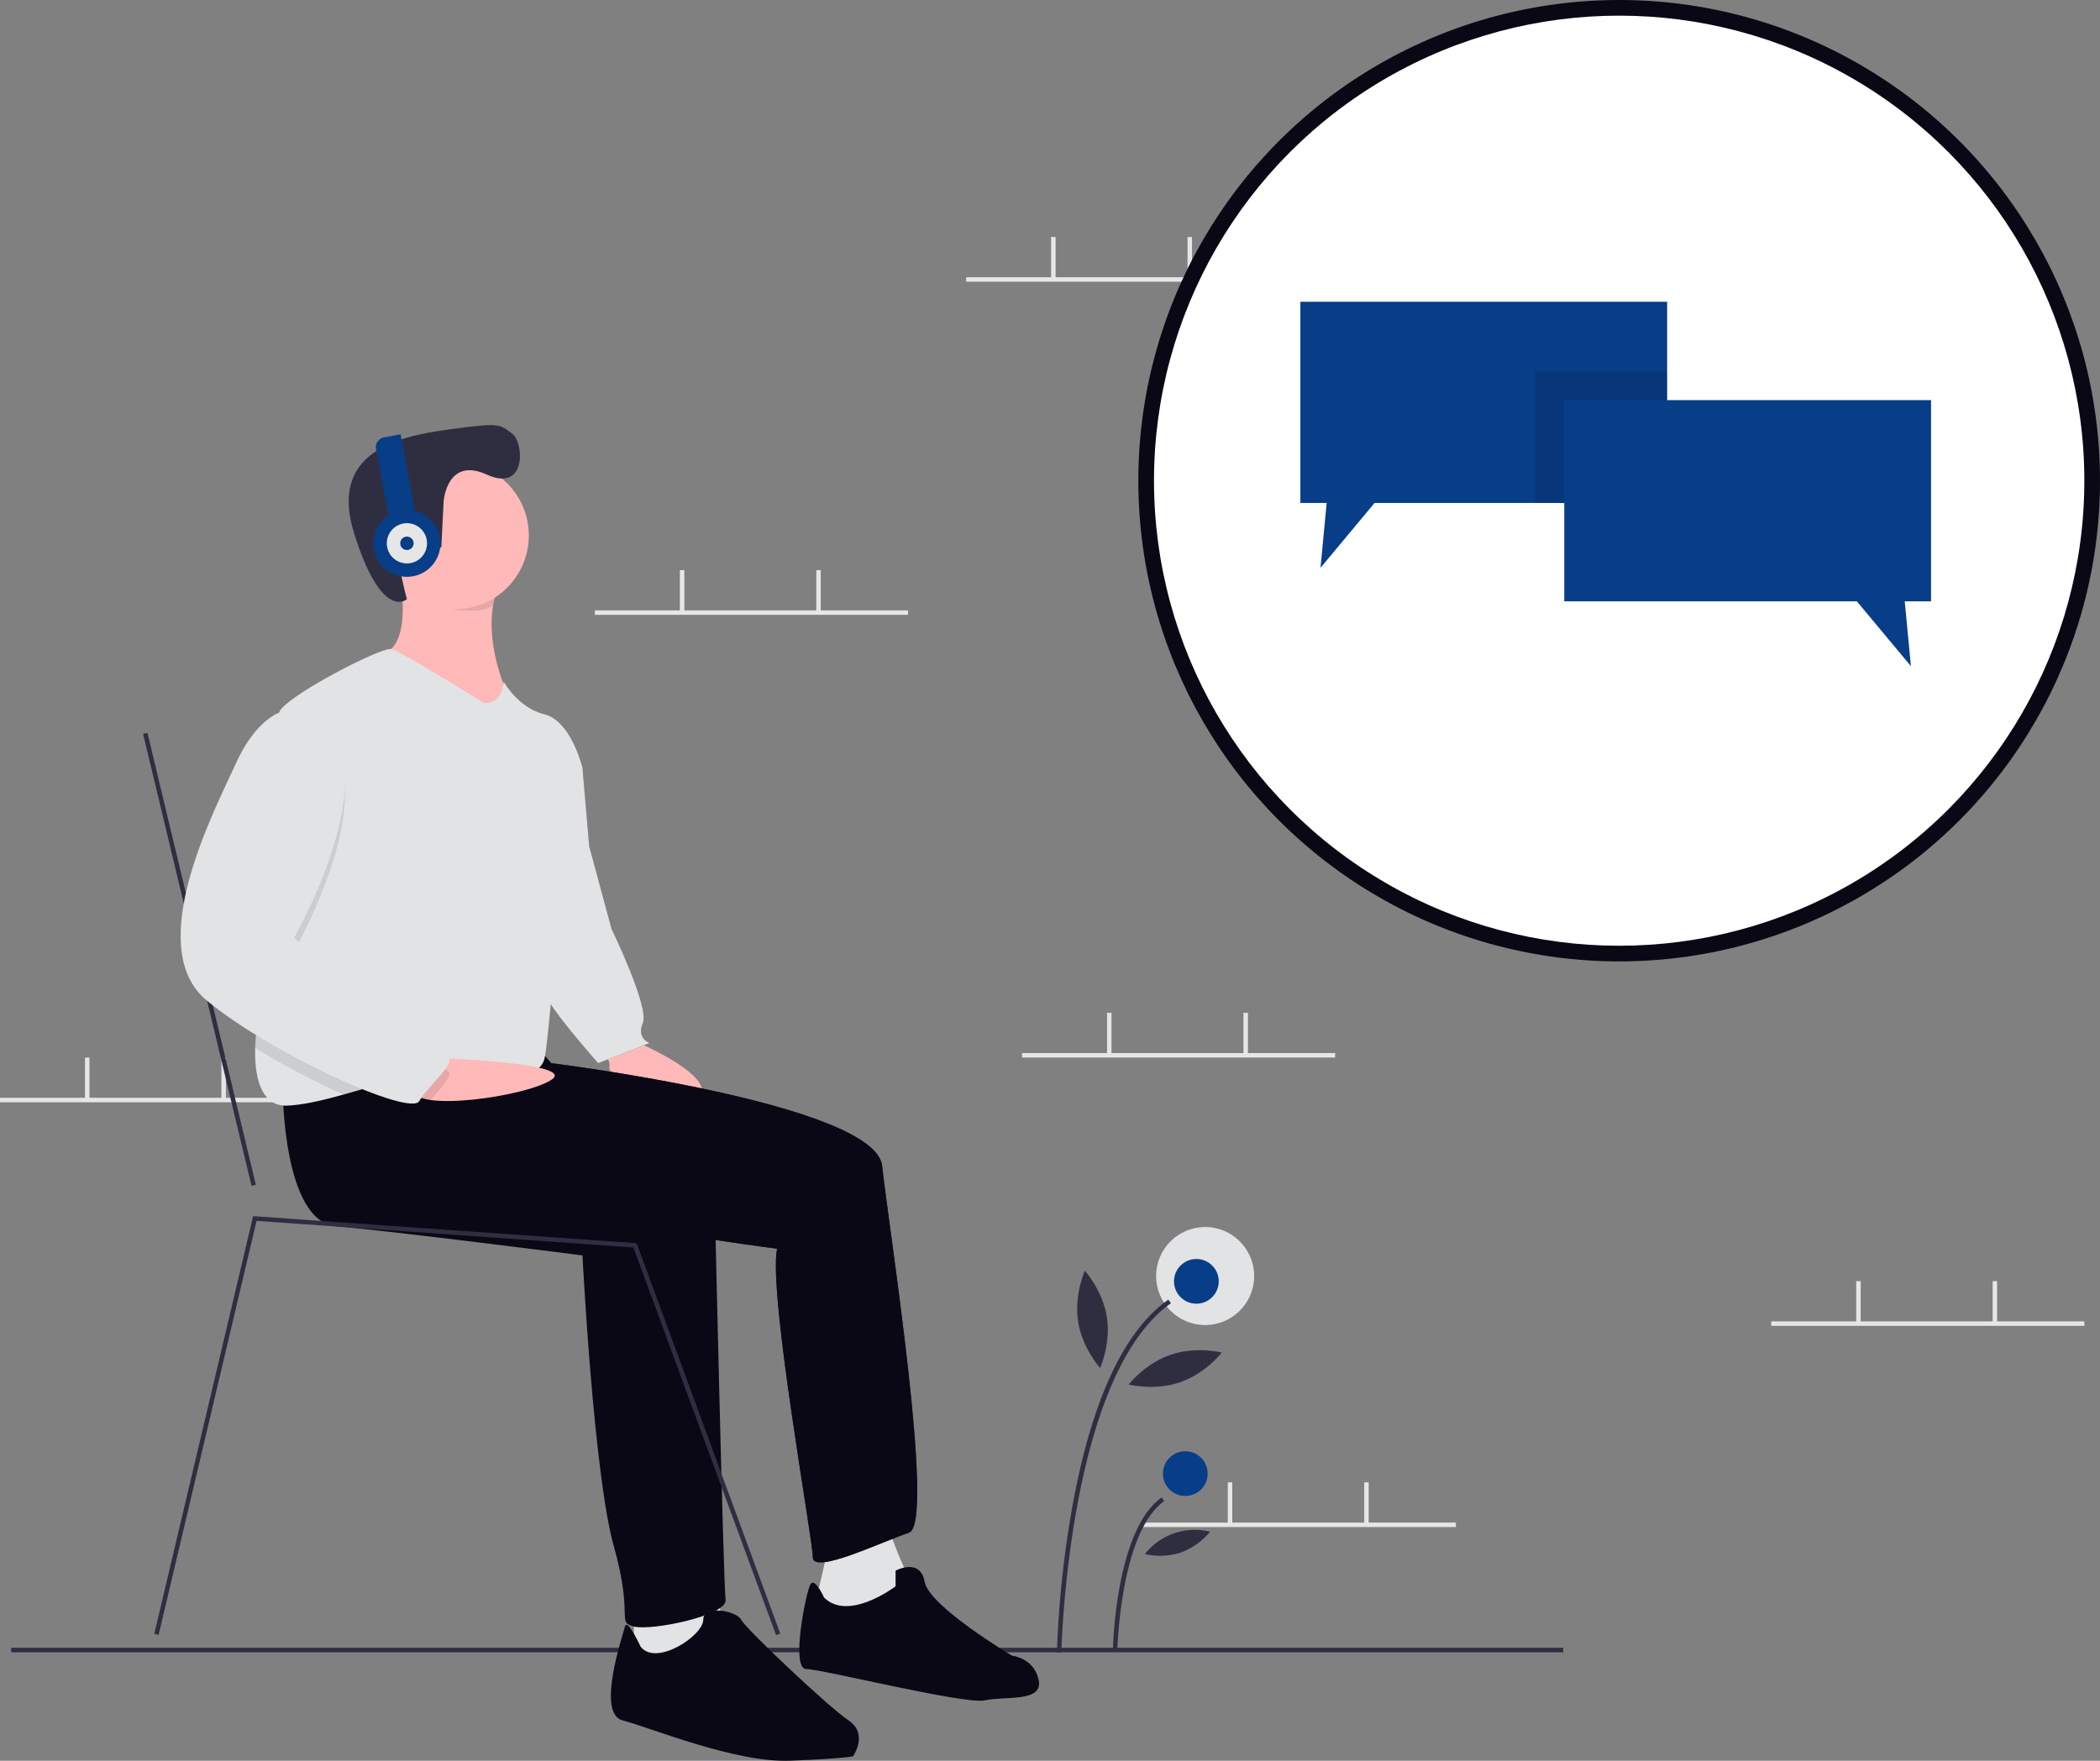
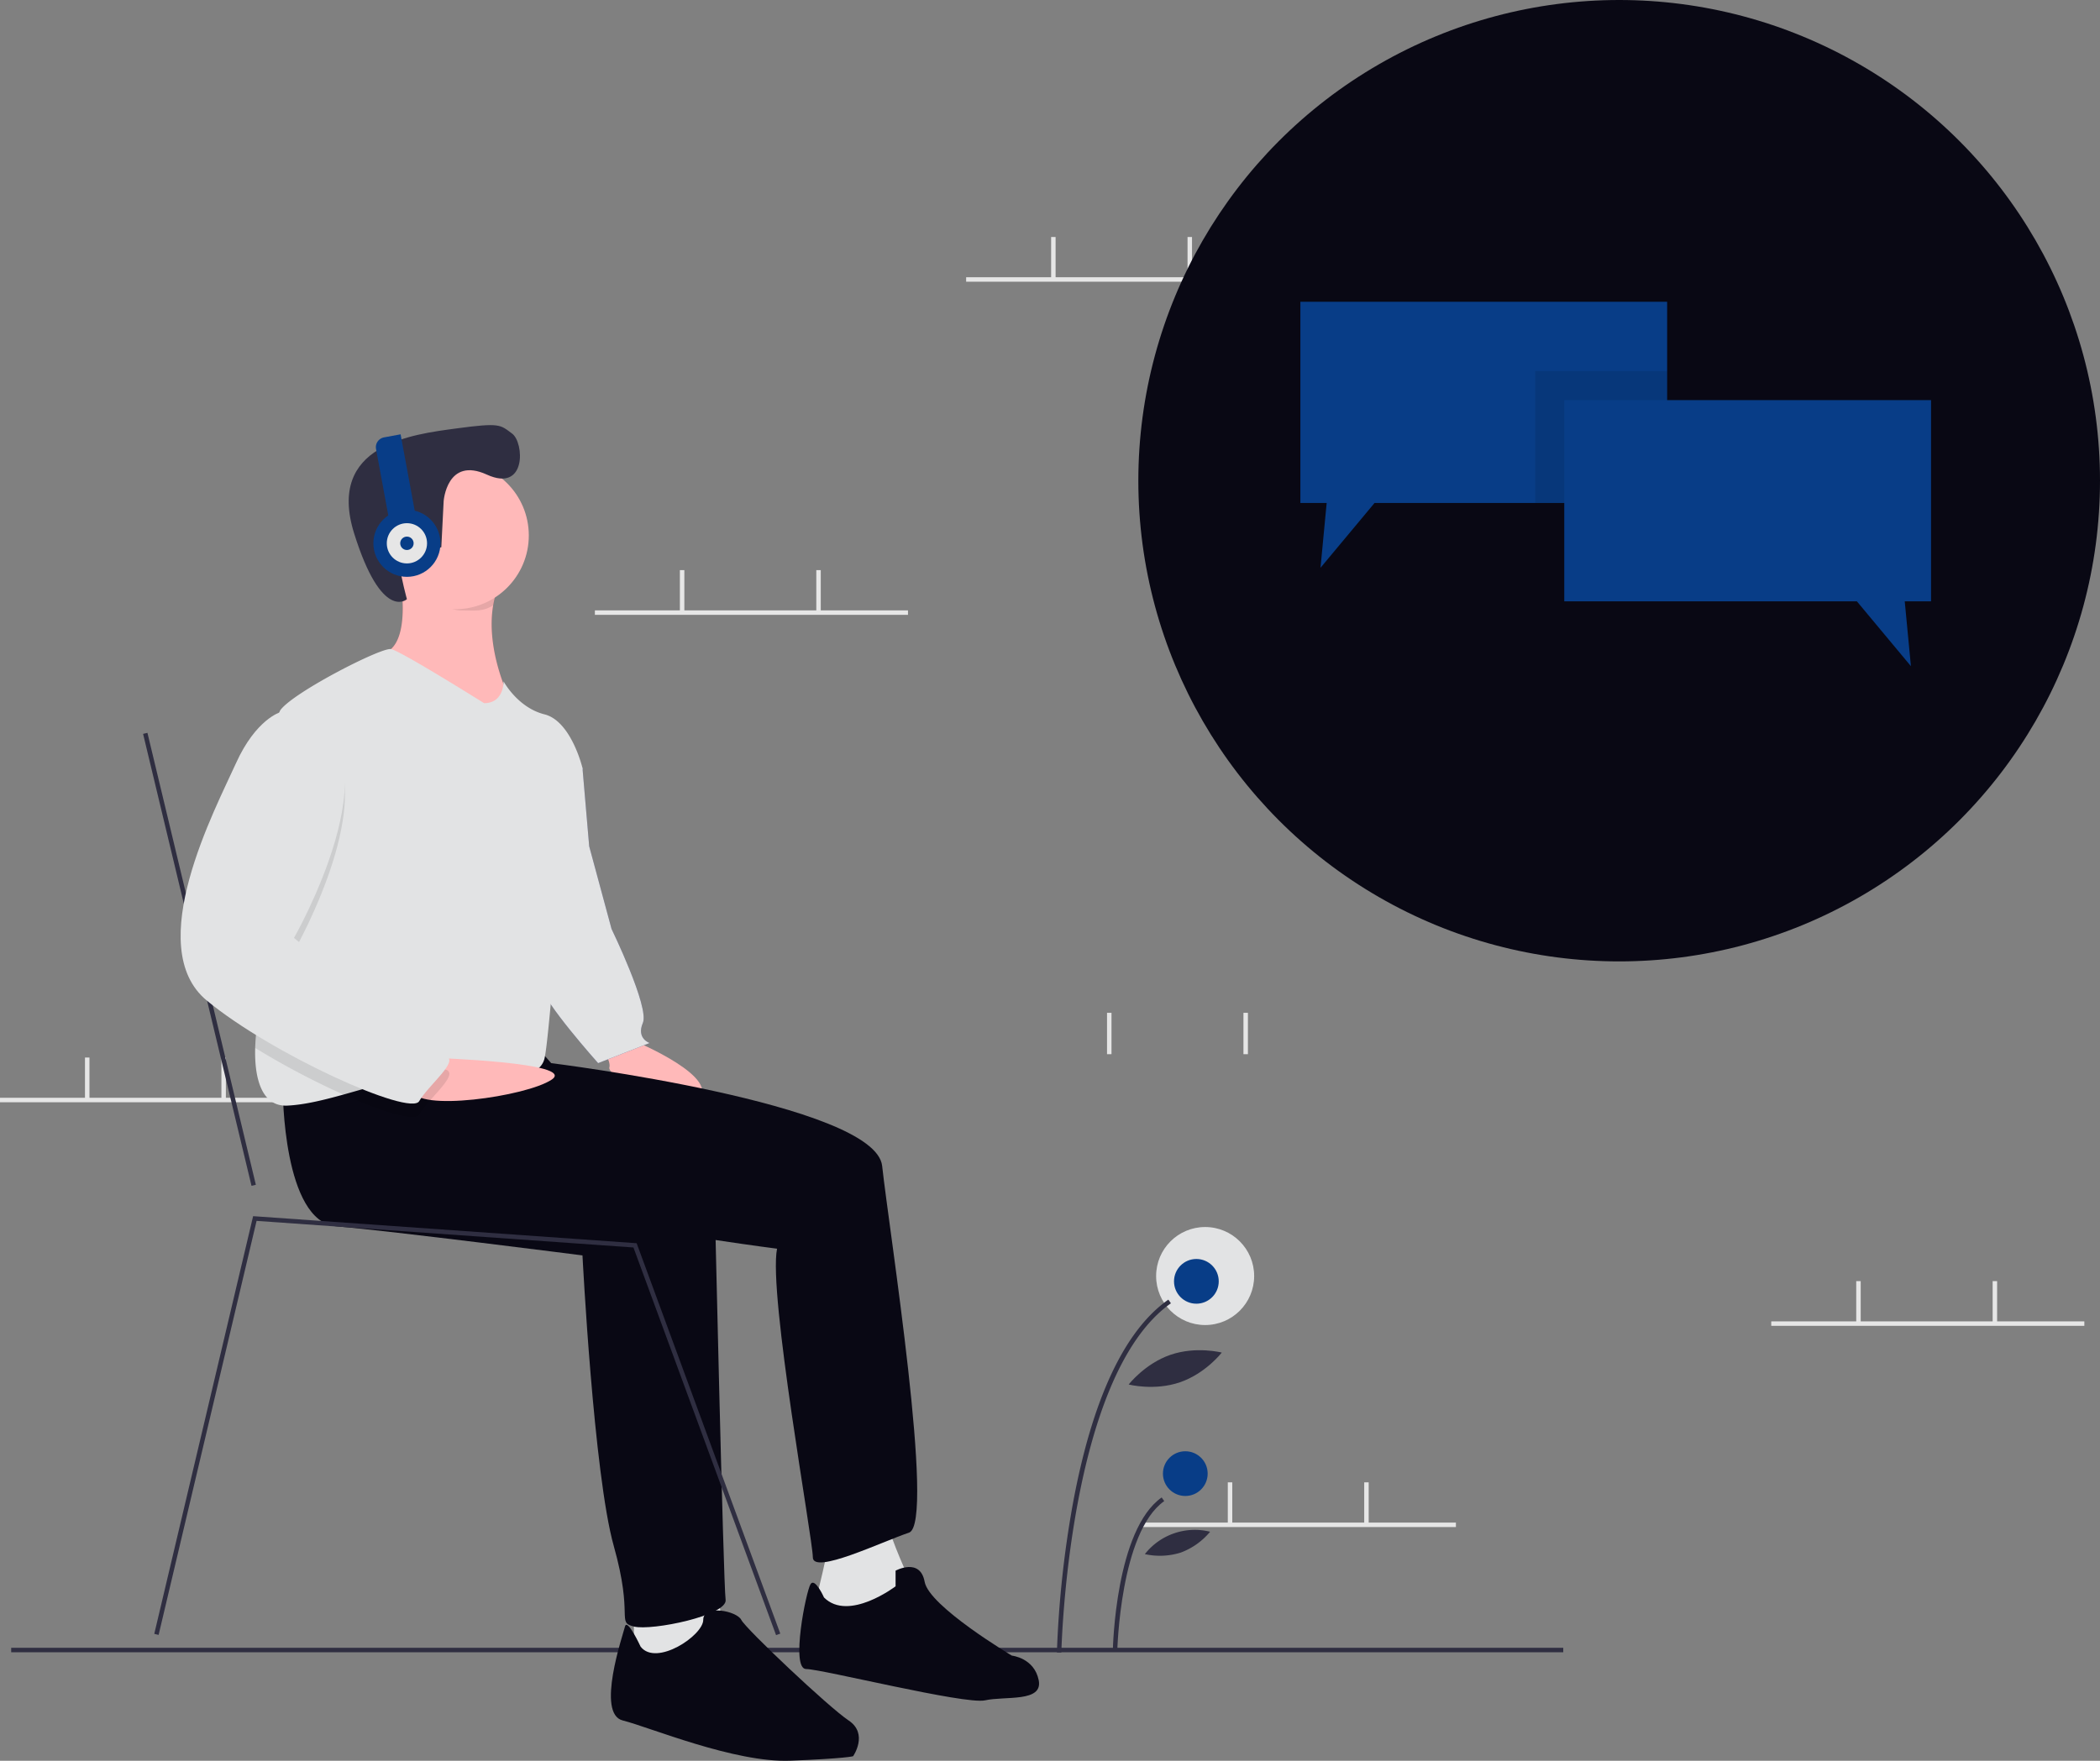
<svg xmlns="http://www.w3.org/2000/svg" width="939" height="787.545" viewBox="0 0 939 787.545">
  <rect x="0" y="0" width="939" height="787.545" fill="#808080" stroke="none" />
  <g id="Group_1" data-name="Group 1" transform="translate(-489 -146)">
    <rect id="Rectangle_33" data-name="Rectangle 33" width="694" height="2" transform="translate(494 883)" fill="#2f2e41" />
    <rect id="Rectangle_4" data-name="Rectangle 4" width="140" height="2" transform="translate(921 270)" fill="#e6e6e6" />
    <rect id="Rectangle_5" data-name="Rectangle 5" width="2" height="18.5" transform="translate(959 252)" fill="#e6e6e6" />
    <rect id="Rectangle_6" data-name="Rectangle 6" width="2" height="18.5" transform="translate(1020 252)" fill="#e6e6e6" />
    <rect id="Rectangle_7" data-name="Rectangle 7" width="140" height="2" transform="translate(1000 827)" fill="#e6e6e6" />
    <rect id="Rectangle_8" data-name="Rectangle 8" width="2" height="18.5" transform="translate(1038 809)" fill="#e6e6e6" />
    <rect id="Rectangle_9" data-name="Rectangle 9" width="2" height="18.5" transform="translate(1099 809)" fill="#e6e6e6" />
    <rect id="Rectangle_10" data-name="Rectangle 10" width="140" height="2" transform="translate(1281 737)" fill="#e6e6e6" />
    <rect id="Rectangle_11" data-name="Rectangle 11" width="2" height="18.5" transform="translate(1319 719)" fill="#e6e6e6" />
    <rect id="Rectangle_12" data-name="Rectangle 12" width="2" height="18.5" transform="translate(1380 719)" fill="#e6e6e6" />
    <rect id="Rectangle_14" data-name="Rectangle 14" width="2" height="18.5" transform="translate(1330 490)" fill="#e6e6e6" />
-     <rect id="Rectangle_22" data-name="Rectangle 22" width="140" height="2" transform="translate(946 617)" fill="#e6e6e6" />
    <rect id="Rectangle_23" data-name="Rectangle 23" width="2" height="18.5" transform="translate(984 599)" fill="#e6e6e6" />
    <rect id="Rectangle_24" data-name="Rectangle 24" width="2" height="18.5" transform="translate(1045 599)" fill="#e6e6e6" />
    <rect id="Rectangle_25" data-name="Rectangle 25" width="140" height="2" transform="translate(755 419)" fill="#e6e6e6" />
    <rect id="Rectangle_26" data-name="Rectangle 26" width="2" height="18.5" transform="translate(793 401)" fill="#e6e6e6" />
    <rect id="Rectangle_27" data-name="Rectangle 27" width="2" height="18.5" transform="translate(854 401)" fill="#e6e6e6" />
    <rect id="Rectangle_28" data-name="Rectangle 28" width="140" height="2" transform="translate(489 637)" fill="#e6e6e6" />
    <rect id="Rectangle_29" data-name="Rectangle 29" width="2" height="18.5" transform="translate(527 619)" fill="#e6e6e6" />
    <rect id="Rectangle_30" data-name="Rectangle 30" width="2" height="18.5" transform="translate(588 619)" fill="#e6e6e6" />
    <circle id="Ellipse_2" data-name="Ellipse 2" cx="215" cy="215" r="215" transform="translate(998 146)" fill="#090814" />
    <rect id="Rectangle_31" data-name="Rectangle 31" width="2.001" height="207.872" transform="translate(552.98 474.235) rotate(-13.486)" fill="#2f2e41" />
    <path id="Path_1-2626" data-name="Path 1" d="M411.952,521s41,17,28,27-40-12-39-15-4-10-4-10Z" transform="translate(360.5 90.5)" fill="#ffb9b9" />
    <path id="Path_2-2627" data-name="Path 2" d="M375.952,387l13,12,3,35,10,37s17,35,14,42,3,9,3,9l-23,9s-25-28-25-34S375.952,387,375.952,387Z" transform="translate(360.5 90.5)" fill="#575a88" />
    <path id="Path_3-2628" data-name="Path 3" d="M375.952,387l13,12,3,35,10,37s17,35,14,42,3,9,3,9l-23,9s-25-28-25-34S375.952,387,375.952,387Z" transform="translate(360.5 90.5)" fill="#e2e3e4" />
    <path id="Path_4-2629" data-name="Path 4" d="M498.952,747s-5,23-6,25,19,9,19,9l24-17s-10-22-10-26Z" transform="translate(360.5 90.5)" fill="#e2e3e4" />
-     <path id="Path_5-2630" data-name="Path 5" d="M367.952,523l7,8s145,18,148,46,24,160,12,164-43,19-43,11-20-118-16-138c0,0-173-22-177-47s4-36,4-36Z" transform="translate(360.5 90.5)" fill="#2f2e41" />
    <path id="Path_6-2631" data-name="Path 6" d="M367.952,523l7,8s145,18,148,46,24,160,12,164-43,19-43,11-20-118-16-138c0,0-173-22-177-47s4-36,4-36Z" transform="translate(360.5 90.5)" fill="#090814" />
    <path id="Path_7-2632" data-name="Path 7" d="M496.952,770s-4-9-6-6-9,38-2,38,71,16,80,14,26,1,24-9-12-11-12-11-37-22-39-33-13-5-13-5v7S507.952,781,496.952,770Z" transform="translate(360.5 90.5)" fill="#090814" />
    <path id="Path_8-2633" data-name="Path 8" d="M306.952,311s7,34-8,37,19,23,19,23l22,12,16-16s-14.5-29.5-3.5-51.5S306.952,311,306.952,311Z" transform="translate(360.5 90.5)" fill="#9f616a" />
    <path id="Path_9-2634" data-name="Path 9" d="M355.952,367l-16,16-22-12s-34-20-19-23c9.65-1.93,10.19-16.69,9.36-26.97a93,93,0,0,0-1.36-10.03s56.5-17.5,45.5,4.5a38.361,38.361,0,0,0-3.44,10.76C345.642,346.03,355.952,367,355.952,367Z" transform="translate(360.5 90.5)" fill="#ffb9b9" />
    <path id="Path_10-2635" data-name="Path 10" d="M283.452,720.5v23h38l3-9-4-24Z" transform="translate(489 146)" fill="#e2e3e4" />
    <path id="Path_11-2636" data-name="Path 11" d="M254.952,543s0,59,24,61,110,13,110,13,5,98,14,130,1,34,9,36,42-5,41-12-5-184-5-184,9-38-111-56Z" transform="translate(360.5 90.5)" fill="#090814" />
    <path id="Path_12-2637" data-name="Path 12" d="M414.952,792s-6-13-7-9-13,39-1,42,50,19,75,18,28-2,28-2,7-10-2-16-46-41-48-45-17-7-17,0S421.952,801,414.952,792Z" transform="translate(360.5 90.5)" fill="#090814" />
    <path id="Path_13-2638" data-name="Path 13" d="M352.452,315.5a38.361,38.361,0,0,0-3.44,10.76c-4.98,3.01-8.31,2.24-14.56,2.24-9.27,0-13.01-11.85-19-18-.47-5.71-8.5.5-8.5.5S363.452,293.5,352.452,315.5Z" transform="translate(360.5 90.5)" opacity="0.1" />
    <circle id="Ellipse_3" data-name="Ellipse 3" cx="33" cy="33" r="33" transform="translate(659.452 352.5)" fill="#ffb9b9" />
    <path id="Path_14-2639" data-name="Path 14" d="M388.952,399s-5,36-8,49-7,73-9,81-14,10-38,7a45.092,45.092,0,0,0-4.54-.34c-14.78-.47-31.69,5.06-47.34,9.4-9,2.5-17.59,4.6-25.12,4.94-11.4.52-14.74-12.12-14.35-25.8.37-12.73,3.98-26.38,7.35-31.2,6.07-8.68.1-86.61,2.34-112.31v-.01c.34-3.92.87-6.62,1.66-7.68,6-8,45-28,49.37-27.19S344.952,370,344.952,370c9,0,8.71-9.76,8.71-9.76s6.29,11.76,18.29,14.76S388.952,399,388.952,399Z" transform="translate(360.5 90.5)" fill="#e2e3e4" />
    <path id="Path_15-2640" data-name="Path 15" d="M322.1,528.643s64.416,2.051,53.132,9.7S313.952,553,312.952,543,322.1,528.643,322.1,528.643Z" transform="translate(360.5 90.5)" fill="#ffb9b9" />
    <path id="Path_16-2641" data-name="Path 16" d="M329.412,535.66c.21,3.84-10.12,12.49-13.46,18.34-1.85,3.24-16.17-1.03-33.88-8.94A347.406,347.406,0,0,1,242.6,524.2c.37-12.73,3.98-26.38,7.35-31.2,6.07-8.68.1-86.61,2.34-112.31v-.01a11.084,11.084,0,0,1,1.66-.68h12c41,19-6,101-6,101s62,51,68,53A1.8,1.8,0,0,1,329.412,535.66Z" transform="translate(360.5 90.5)" opacity="0.1" />
    <path id="Path_17-2642" data-name="Path 17" d="M265.952,374h-12s-11,3-20,23-42,82-13,106,91,52,95,45,18-18,12-20-68-53-68-53S306.952,393,265.952,374Z" transform="translate(360.5 90.5)" fill="#e2e3e4" />
    <path id="Path_18-2643" data-name="Path 18" d="M326.875,279.644s1.448-20.048,19.314-11.873,16.7-14.357,11.3-18.338-5.228-4.967-24.974-2.3-58.082,7.177-45.686,46.881,23.622,29.49,23.622,29.49-9.853-35.728.13-28.921l9.983,6.807,5.268-1.116Z" transform="translate(360.5 90.5)" fill="#2f2e41" />
    <path id="Path_19-2644" data-name="Path 19" d="M347.014,731.345,283.237,557.952,114.729,546.058,70.925,731.23l-1.946-.46,44.2-186.828.847.061,170.645,12.045.224.607,64,174Z" transform="translate(489 146)" fill="#2f2e41" />
    <circle id="Ellipse_5" data-name="Ellipse 5" cx="21.92" cy="21.92" r="21.92" transform="translate(1005.952 694.804)" fill="#e2e3e4" />
    <path id="Path_20-2645" data-name="Path 20" d="M603.083,794.618l-2-.039a463.829,463.829,0,0,1,7.1-66.287c8.648-46.881,23.029-77.67,42.743-91.512l1.148,1.637C606.022,670.75,603.106,793.382,603.083,794.618Z" transform="translate(360.5 90.5)" fill="#2f2e41" />
    <path id="Path_21-2646" data-name="Path 21" d="M628.083,794.139l-2-.039c.043-2.215,1.293-54.414,21.843-68.842l1.148,1.637C629.354,740.741,628.093,793.607,628.083,794.139Z" transform="translate(360.5 90.5)" fill="#2f2e41" />
    <circle id="Ellipse_7" data-name="Ellipse 7" cx="10" cy="10" r="10" transform="translate(1013.952 709.098)" fill="#083D87" />
    <circle id="Ellipse_8" data-name="Ellipse 8" cx="10" cy="10" r="10" transform="translate(1009 795.098)" fill="#083D87" />
-     <path id="Path_22-2647" data-name="Path 22" d="M623.422,644.593c1.879,12-3.019,22.741-3.019,22.741s-7.945-8.726-9.825-20.73,3.019-22.741,3.019-22.741S621.542,632.589,623.422,644.593Z" transform="translate(360.5 90.5)" fill="#2f2e41" />
    <path id="Path_23-2648" data-name="Path 23" d="M656.109,673.746c-11.493,3.942-22.919.99-22.919.99s7.208-9.344,18.7-13.286,22.919-.99,22.919-.99S667.6,669.8,656.109,673.746Z" transform="translate(360.5 90.5)" fill="#2f2e41" />
    <path id="Path_24-2649" data-name="Path 24" d="M656.478,749.908a31.135,31.135,0,0,1-16.064.694,28.374,28.374,0,0,1,29.172-10.006A31.135,31.135,0,0,1,656.478,749.908Z" transform="translate(360.5 90.5)" fill="#2f2e41" />
    <path id="Path_25-2650" data-name="Path 25" d="M303.932,250.5h7.52v41h-12V254.98A4.479,4.479,0,0,1,303.932,250.5Z" transform="translate(316.353 150.497) rotate(-10.466)" fill="#083D87" />
    <circle id="Ellipse_9" data-name="Ellipse 9" cx="15" cy="15" r="15" transform="translate(655.952 374)" fill="#083D87" />
    <circle id="Ellipse_10" data-name="Ellipse 10" cx="9" cy="9" r="9" transform="translate(661.952 380)" fill="#e6e6e6" />
-     <circle id="Ellipse_15" data-name="Ellipse 15" cx="208" cy="208" r="208" transform="translate(1005 153)" fill="#fff" />
    <circle id="Ellipse_11" data-name="Ellipse 11" cx="3" cy="3" r="3" transform="translate(667.952 386)" fill="#083D87" />
    <path id="Path_26-2651" data-name="Path 26" d="M745.452,134.956v90H614.622l-24.17,29,2.76-29h-11.76v-90Z" transform="translate(489 146)" fill="#083D87" />
    <rect id="Rectangle_32" data-name="Rectangle 32" width="59" height="59" transform="translate(1175.452 311.956)" opacity="0.1" />
-     <path id="Path_27-2652" data-name="Path 27" d="M699.452,178.956h164v90H851.69l2.762,29-24.167-29H699.452Z" transform="translate(489 146)" fill="#083D87" />
+     <path id="Path_27-2652" data-name="Path 27" d="M699.452,178.956h164v90H851.69l2.762,29-24.167-29H699.452" transform="translate(489 146)" fill="#083D87" />
  </g>
</svg>